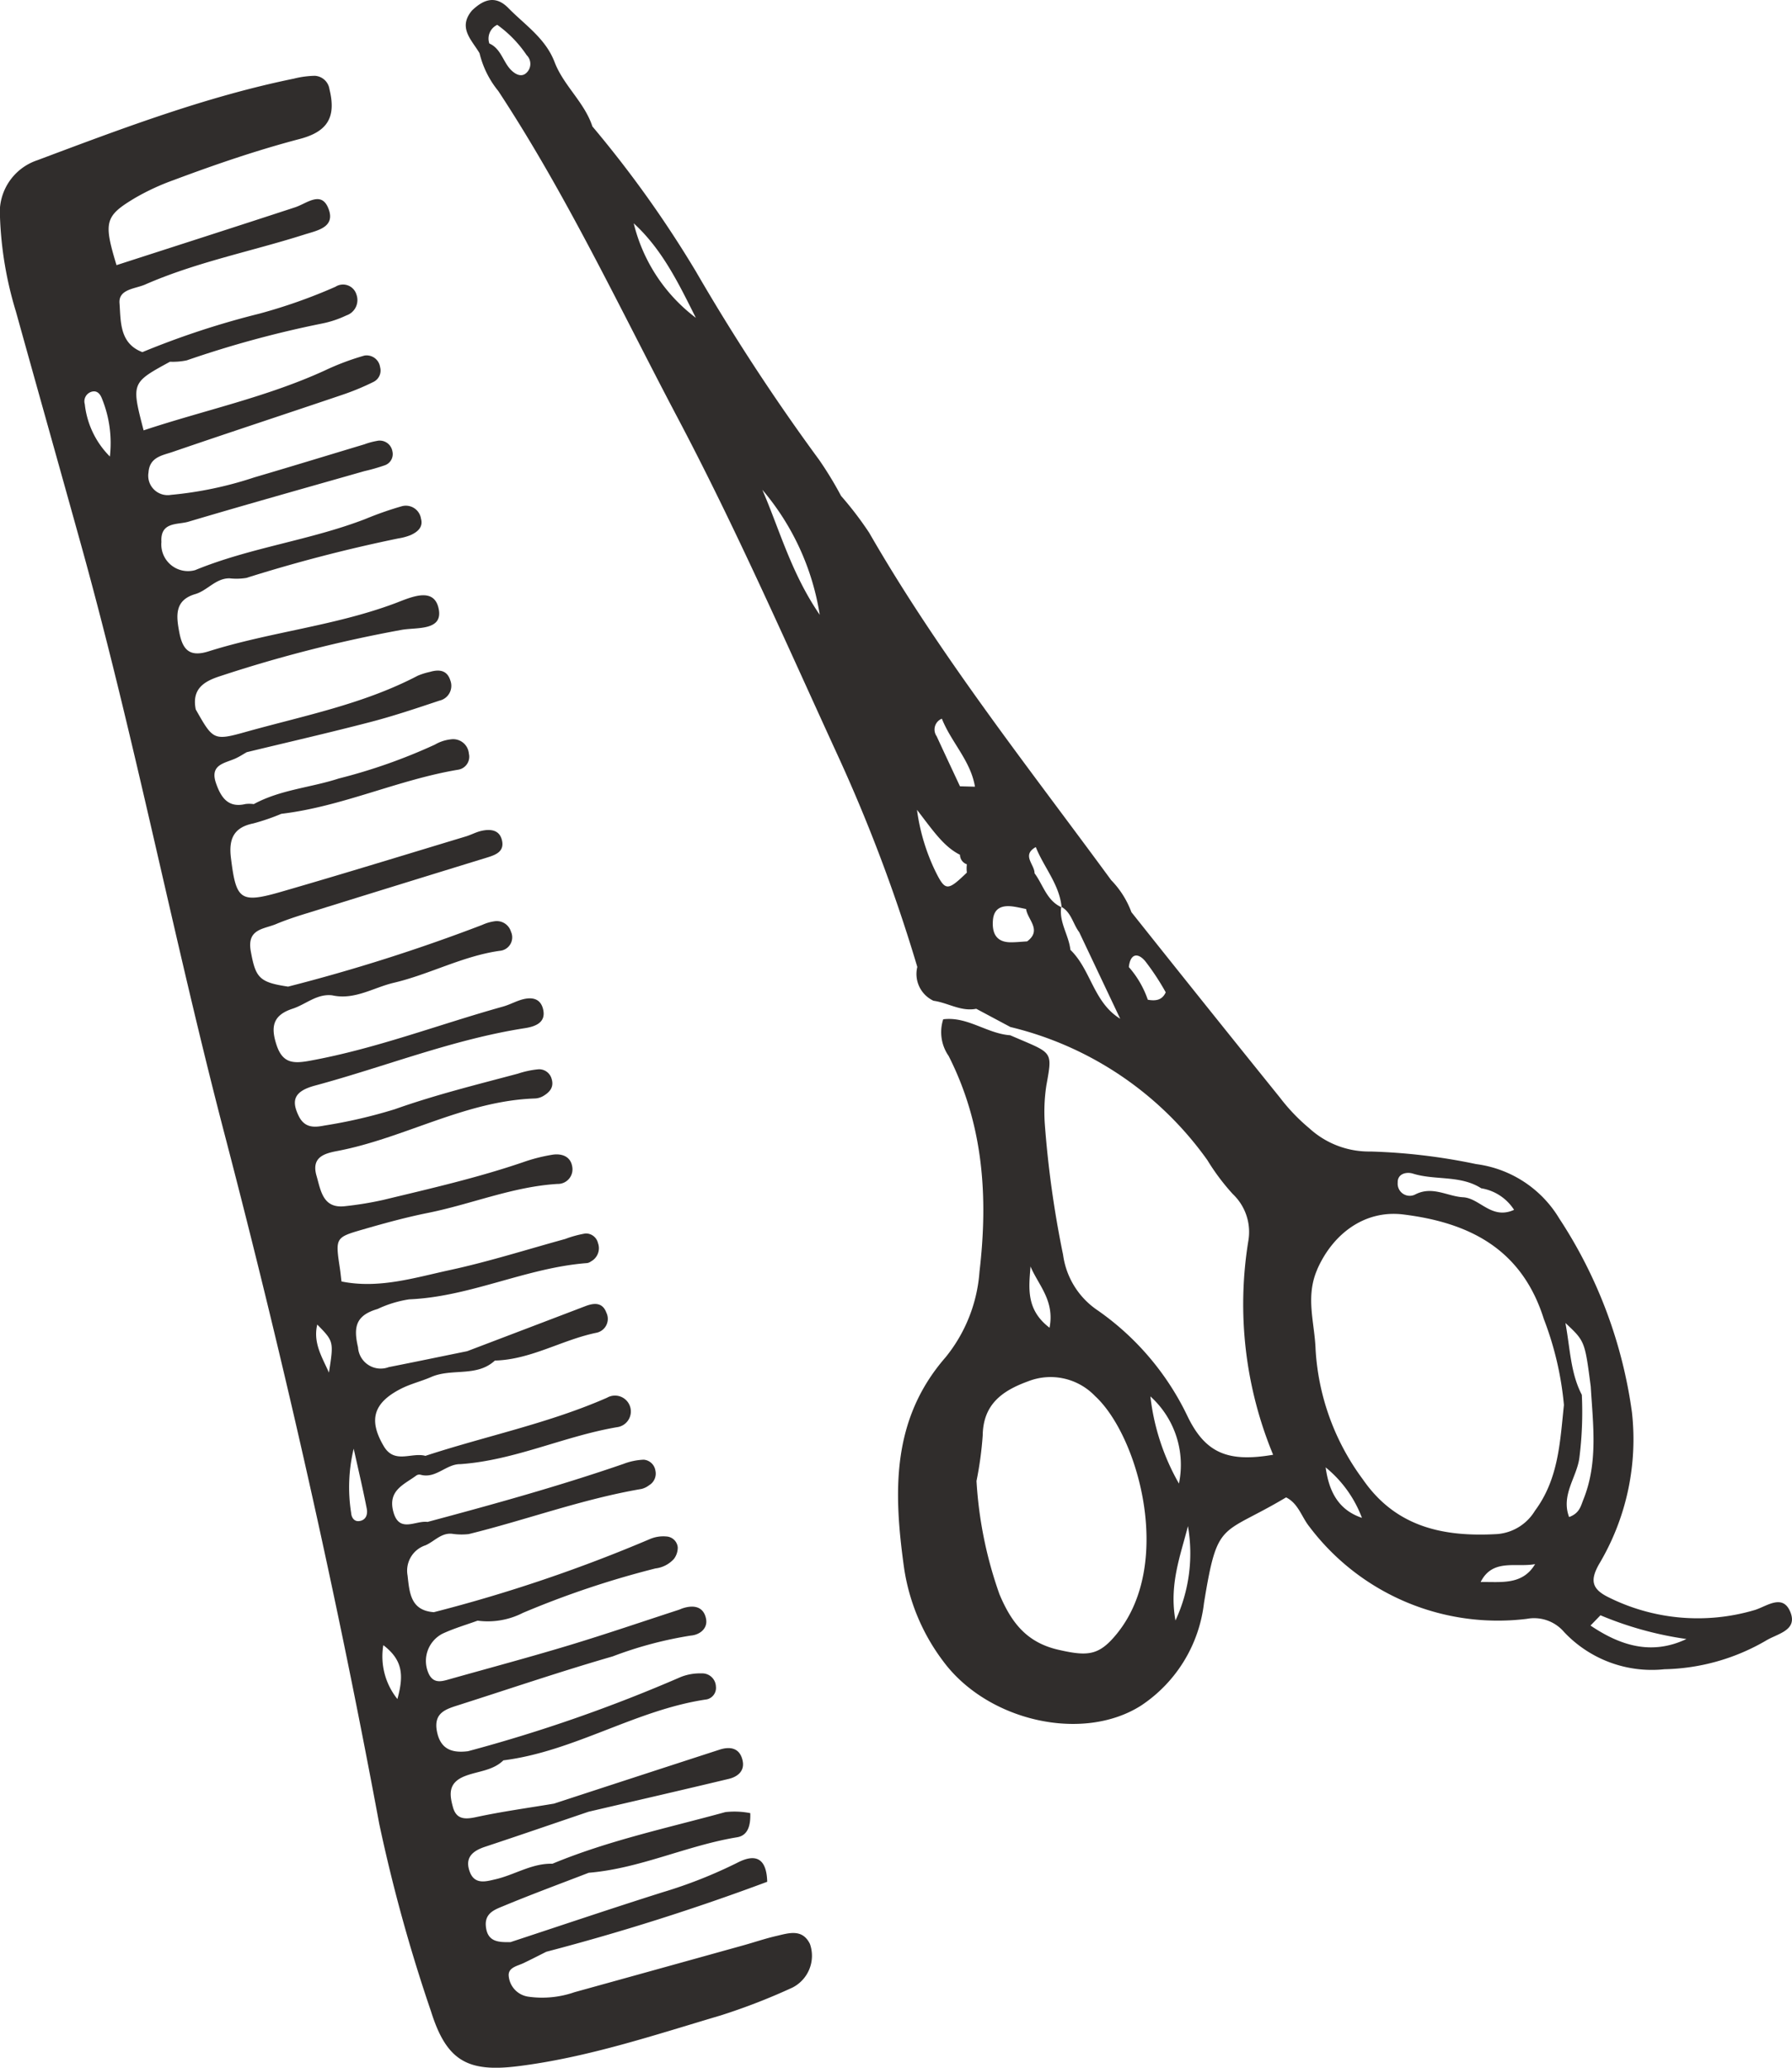
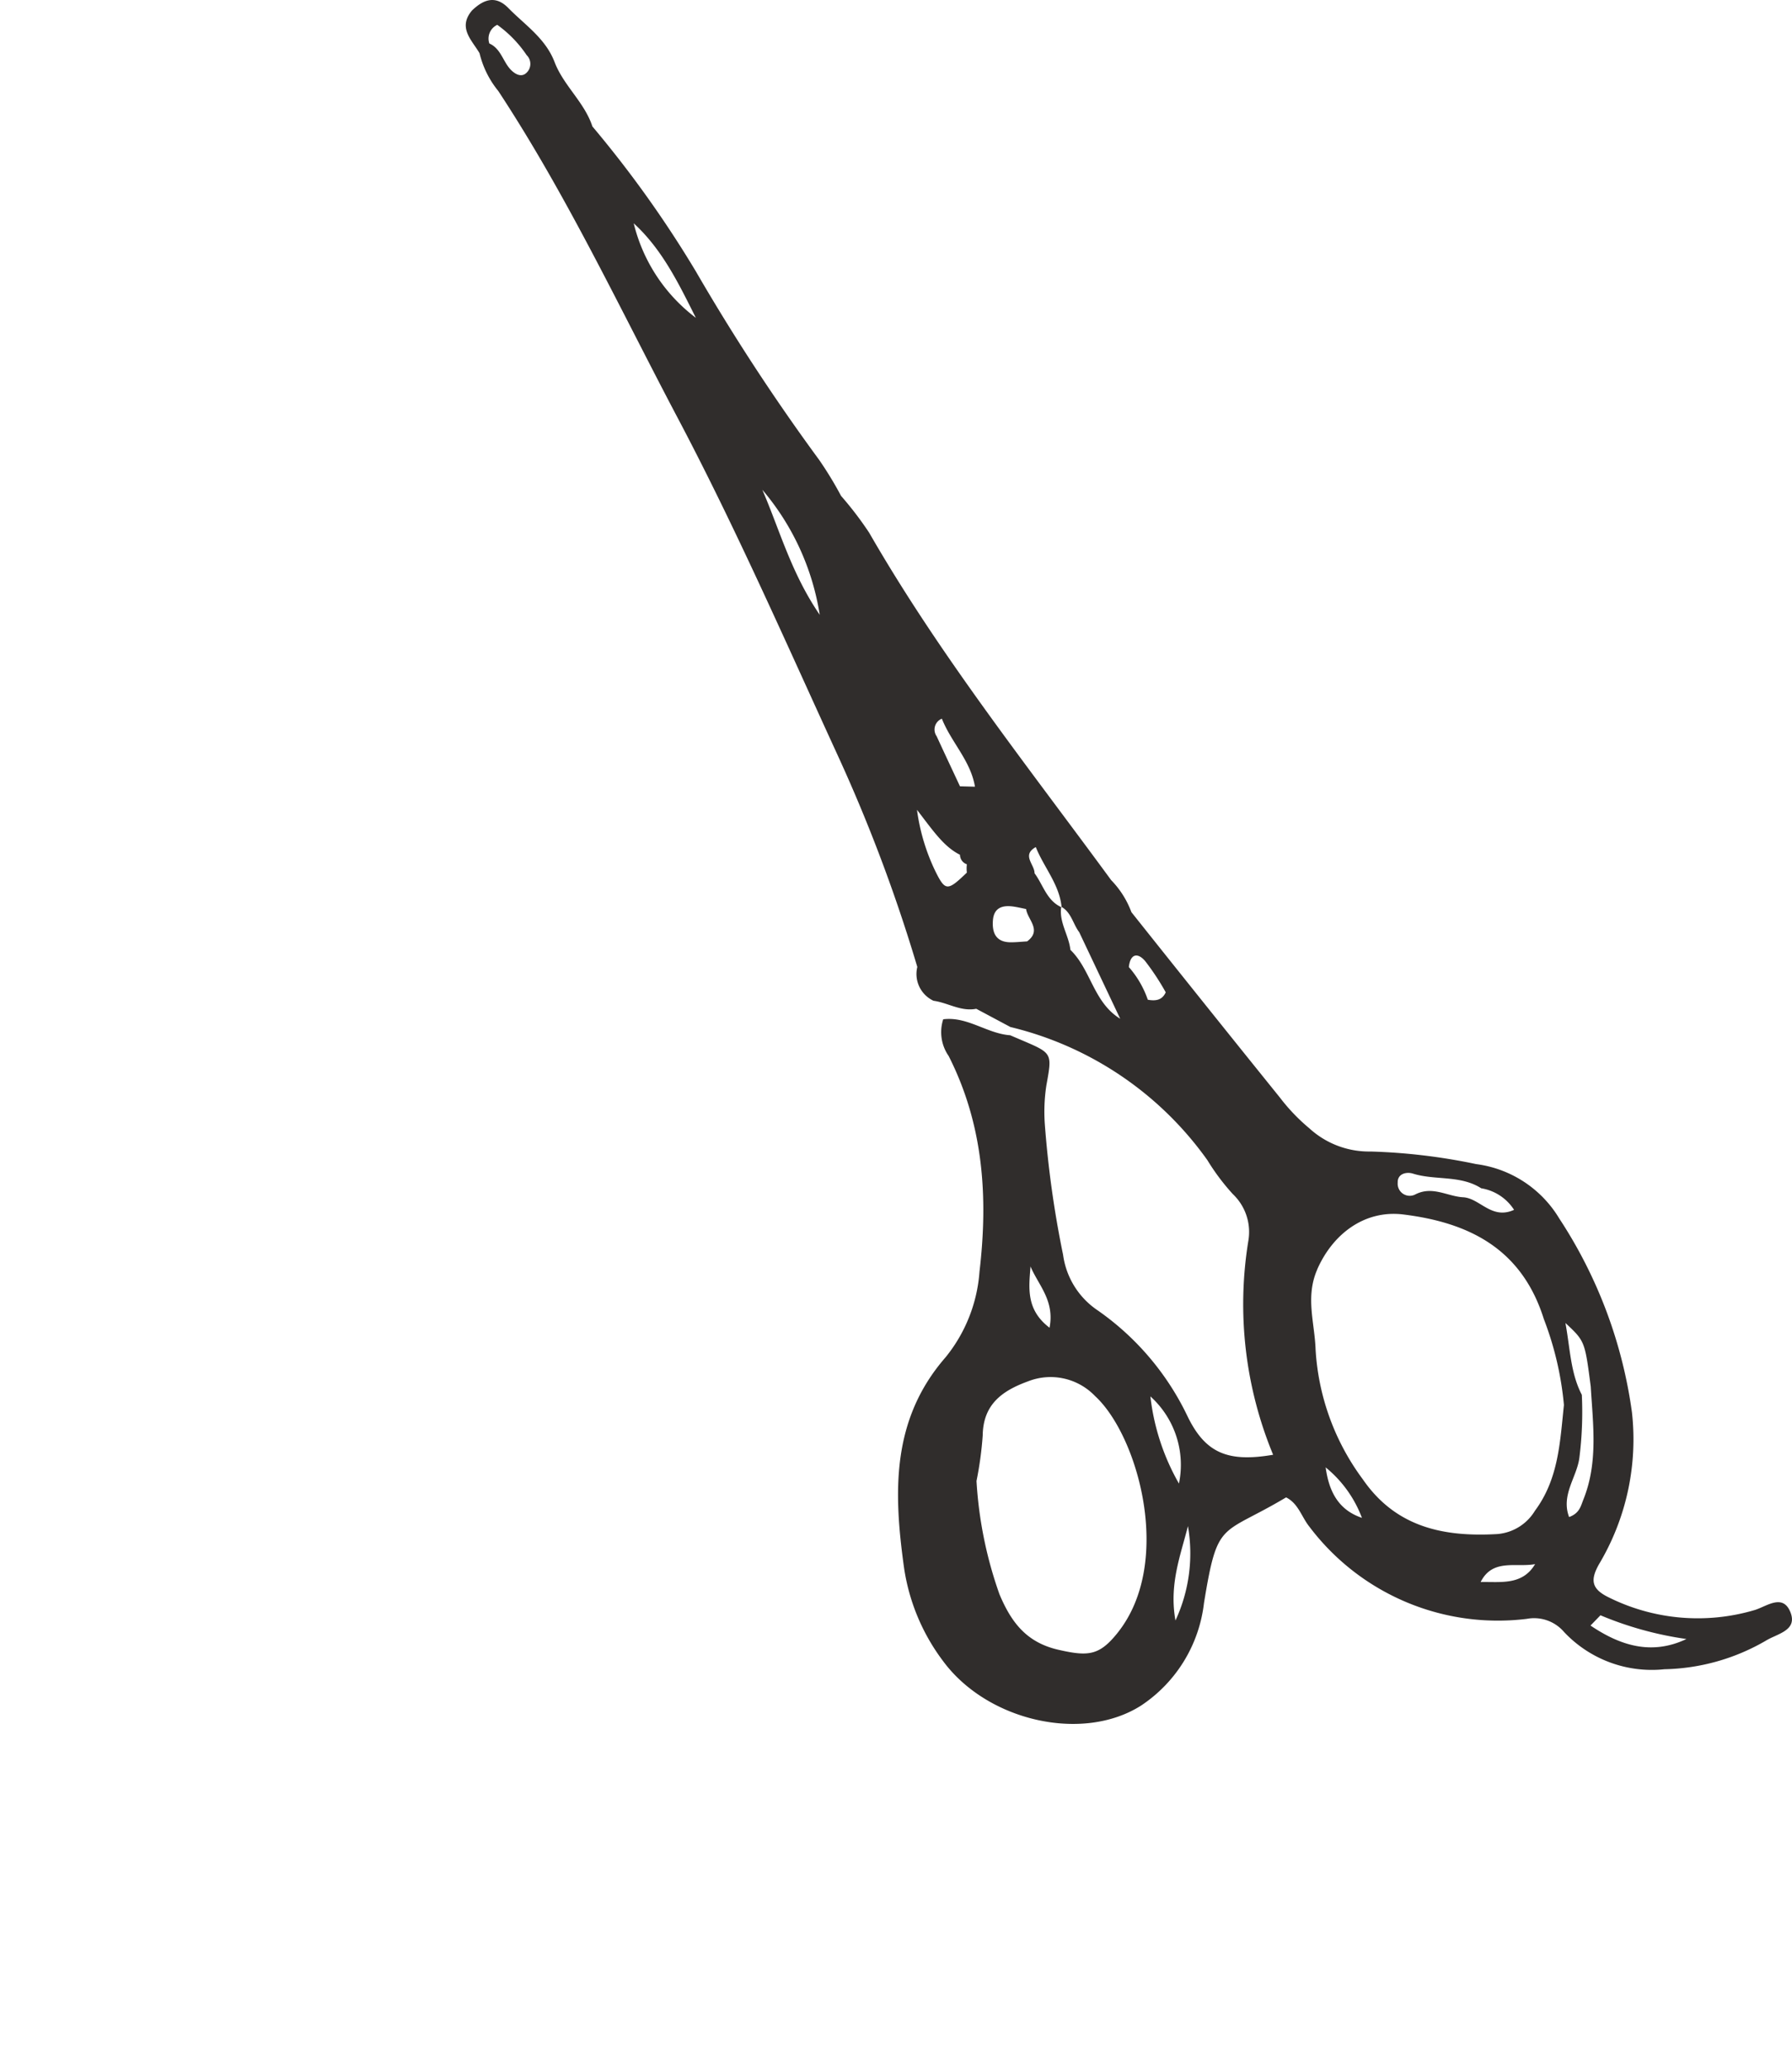
<svg xmlns="http://www.w3.org/2000/svg" id="グループ_5130" data-name="グループ 5130" width="130" height="150" viewBox="0 0 130 150">
  <defs>
    <clipPath id="clip-path">
-       <rect id="長方形_2125" data-name="長方形 2125" width="58.927" height="144.501" fill="none" />
-     </clipPath>
+       </clipPath>
    <clipPath id="clip-path-2">
      <rect id="長方形_2127" data-name="長方形 2127" width="96.211" height="125.058" fill="none" />
    </clipPath>
  </defs>
  <g id="グループ_64" data-name="グループ 64" transform="translate(0 5.499)">
    <g id="グループ_3900" data-name="グループ 3900" clip-path="url(#clip-path)">
      <path id="パス_14566" data-name="パス 14566" d="M1.146,17.071c1.572,5.657,3.166,11.306,4.737,16.962C9.813,48.176,12.588,62.607,16.3,76.813,20.612,93.327,24.384,109.99,27.51,126.8a117.813,117.813,0,0,0,3.765,13.635c1.124,3.577,2.663,4.41,6.3,3.956,5.048-.631,9.861-2.248,14.712-3.686a44.874,44.874,0,0,0,5.209-2.022,2.587,2.587,0,0,0,1.261-3.159c-.554-1.136-1.553-.784-2.446-.578-.805.186-1.591.456-2.388.678q-6.125,1.705-12.253,3.4a7.124,7.124,0,0,1-3.365.32,1.661,1.661,0,0,1-1.4-1.5c-.056-.616.618-.716,1.069-.93.558-.265,1.106-.549,1.658-.825a165.831,165.831,0,0,0,16.025-5.077c-.04-1.55-.7-2.138-2.155-1.388a34.007,34.007,0,0,1-5.415,2.143c-3.7,1.169-7.372,2.412-11.057,3.624-.841.007-1.676.011-1.784-1.159-.09-.978.7-1.219,1.308-1.474,2.034-.845,4.1-1.606,6.157-2.4,3.713-.306,7.112-1.977,10.762-2.575.845-.138.983-.968.955-1.751a5.937,5.937,0,0,0-1.806-.075c-4.208,1.156-8.491,2.061-12.545,3.746-1.492-.041-2.745.809-4.137,1.129-.66.152-1.5.418-1.858-.537-.389-1.047.211-1.526,1.118-1.826,2.506-.83,5-1.691,7.5-2.539,3.389-.791,6.781-1.57,10.167-2.382.641-.154,1.171-.569,1.006-1.325-.2-.923-.9-1.048-1.682-.792q-6,1.948-12,3.911c-1.888.317-3.787.576-5.657.98-.826.179-1.433.16-1.678-.73-.256-.928-.351-1.766.87-2.245.932-.366,2.017-.385,2.793-1.144,5.157-.65,9.624-3.68,14.758-4.423a.855.855,0,0,0,.658-.943.99.99,0,0,0-1.044-.942,3.779,3.779,0,0,0-1.5.259,110.023,110.023,0,0,1-15.435,5.385c-1.154.147-2.017-.126-2.264-1.468-.242-1.321.66-1.584,1.569-1.874,3.726-1.188,7.431-2.452,11.186-3.535a28.324,28.324,0,0,1,5.656-1.509c.642-.048,1.262-.5,1.115-1.227-.182-.9-.915-1.011-1.7-.751-.1.032-.19.08-.288.111-2.642.86-5.272,1.761-7.929,2.565-2.856.863-5.737,1.635-8.609,2.443-.592.167-1.222.4-1.59-.373a2.223,2.223,0,0,1,.987-2.9c.821-.387,1.7-.639,2.558-.952a5.581,5.581,0,0,0,3.284-.563,66.422,66.422,0,0,1,9.617-3.225,2.149,2.149,0,0,0,1.338-.686,1.364,1.364,0,0,0,.281-.846.875.875,0,0,0-.827-.787,2.468,2.468,0,0,0-1.186.185,109.158,109.158,0,0,1-15.681,5.308c-1.677-.123-1.764-1.382-1.907-2.666a1.937,1.937,0,0,1,1.3-2.186c.64-.278,1.133-.911,1.921-.837A4.7,4.7,0,0,0,34,105.79c4.193-1.034,8.264-2.548,12.536-3.275a1.474,1.474,0,0,0,.549-.267.982.982,0,0,0,.461-1.063.935.935,0,0,0-.846-.793,4.633,4.633,0,0,0-1.476.308c-4.676,1.612-9.435,2.93-14.207,4.207-.878-.124-2.094.867-2.5-.807-.367-1.509.834-1.923,1.7-2.571a.384.384,0,0,1,.3-.043c1.108.3,1.851-.785,2.879-.771,3.925-.273,7.513-2.022,11.353-2.679a1.151,1.151,0,1,0-.714-2.138c-4.252,1.866-8.793,2.778-13.174,4.216-1-.278-2.243.621-3.02-.7-1.116-1.892-.761-3.13,1.212-4.151.716-.371,1.522-.56,2.221-.867,1.507-.66,3.309.025,4.627-1.195,2.611-.067,4.861-1.5,7.358-2.015a1.028,1.028,0,0,0,.731-1.457c-.278-.758-.883-.72-1.517-.478q-4.29,1.638-8.583,3.271c-1.9.386-3.792.781-5.69,1.155a1.647,1.647,0,0,1-2.227-1.443c-.342-1.452-.177-2.31,1.42-2.774a8.235,8.235,0,0,1,2.292-.7c4.441-.185,8.5-2.3,12.914-2.631a.663.663,0,0,0,.276-.122,1.086,1.086,0,0,0,.506-1.325.9.9,0,0,0-.913-.7,7.887,7.887,0,0,0-1.469.4c-2.772.762-5.522,1.637-8.326,2.246-2.59.56-5.186,1.386-7.9.835-.038-.313-.068-.625-.114-.937-.333-2.219-.343-2.252,1.623-2.822,1.587-.46,3.187-.9,4.8-1.222,3.134-.634,6.129-1.9,9.363-2.094a1.059,1.059,0,0,0,1.064-1.271c-.127-.75-.783-.949-1.436-.848a12.284,12.284,0,0,0-2.1.534c-3.334,1.141-6.762,1.922-10.178,2.746A24.6,24.6,0,0,1,25.049,82c-1.623.2-1.773-1.115-2.086-2.2-.384-1.326.516-1.616,1.5-1.8,4.868-.926,9.276-3.642,14.339-3.811a1.329,1.329,0,0,0,.591-.169c.471-.274.816-.64.623-1.26a.941.941,0,0,0-.935-.69,6.635,6.635,0,0,0-1.5.315c-2.993.8-6,1.539-8.932,2.581a36.335,36.335,0,0,1-5.125,1.188c-.7.138-1.414.194-1.848-.683-.564-1.143-.341-1.809,1.172-2.217,5.082-1.37,10-3.353,15.233-4.167.748-.117,1.536-.4,1.323-1.35-.207-.925-.991-.926-1.754-.656-.39.139-.764.33-1.16.441-4.677,1.305-9.228,3.061-14.028,3.932-1.183.215-1.96.189-2.4-1.146s-.26-2.166,1.167-2.633c.958-.313,1.761-1.1,2.87-.97,1.623.361,2.989-.562,4.471-.911,2.605-.614,5-1.94,7.676-2.317a.98.98,0,0,0,.823-1.386,1.075,1.075,0,0,0-1.2-.757,3.21,3.21,0,0,0-.88.26A127.446,127.446,0,0,1,20.9,66.074c-2.1-.313-2.358-.641-2.708-2.573-.294-1.626.952-1.593,1.834-1.964.665-.279,1.353-.509,2.043-.724q6.644-2.067,13.294-4.112c.629-.194,1.237-.442,1.053-1.239-.179-.77-.839-.831-1.482-.689-.4.088-.771.3-1.165.414-4.445,1.342-8.883,2.711-13.343,4-3.009.87-3.295.607-3.673-2.449-.17-1.375.2-2.211,1.614-2.5a15.816,15.816,0,0,0,2.043-.7c4.408-.522,8.471-2.474,12.831-3.2a.954.954,0,0,0,.773-1.169,1.143,1.143,0,0,0-1.306-1.033,2.905,2.905,0,0,0-1.158.382,40.142,40.142,0,0,1-6.973,2.458c-2.043.666-4.238.808-6.166,1.858a2.343,2.343,0,0,0-.6-.007c-1.272.306-1.787-.492-2.14-1.507-.478-1.379.659-1.446,1.438-1.809.273-.126.528-.294.79-.443,2.99-.725,5.99-1.412,8.967-2.187,1.691-.439,3.353-1,5.012-1.553a1.1,1.1,0,0,0,.793-1.461c-.236-.768-.831-.816-1.49-.622a4.843,4.843,0,0,0-.882.278c-3.964,2.075-8.323,2.91-12.563,4.1-2.255.632-2.3.516-3.535-1.655-.3-1.486.586-2.04,1.781-2.421a98,98,0,0,1,13.178-3.358c1.09-.188,3.056.091,2.646-1.6-.378-1.566-2.1-.711-3.205-.3-4.379,1.627-9.047,2.068-13.475,3.465-1.4.442-1.884-.15-2.119-1.381-.229-1.2-.354-2.331,1.163-2.776.881-.259,1.483-1.154,2.487-1.142a4.491,4.491,0,0,0,1.212-.029,110.919,110.919,0,0,1,11.038-2.868,3.943,3.943,0,0,0,.89-.243c.49-.224.917-.569.744-1.187a1.11,1.11,0,0,0-1.4-.9,24.23,24.23,0,0,0-2.615.915c-4.03,1.56-8.364,2.071-12.368,3.717a1.936,1.936,0,0,1-2.448-2.042c-.089-1.484,1.171-1.237,1.95-1.468,4.248-1.261,8.516-2.456,12.777-3.672a13.783,13.783,0,0,0,1.481-.425.857.857,0,0,0,.551-1,.934.934,0,0,0-1.147-.762,5.072,5.072,0,0,0-.888.243c-2.664.8-5.324,1.617-7.992,2.4A26.949,26.949,0,0,1,12.406,30.4a1.41,1.41,0,0,1-1.633-1.625c.078-1.125,1.013-1.236,1.745-1.488,4.1-1.407,8.213-2.755,12.316-4.145a18.146,18.146,0,0,0,2.278-.945.918.918,0,0,0,.461-1.067.986.986,0,0,0-1.137-.834,18.535,18.535,0,0,0-2.874,1.082c-4.233,1.938-8.758,2.886-13.144,4.343-.895-3.449-.895-3.449,1.914-4.979a4.849,4.849,0,0,0,1.218-.1,75.9,75.9,0,0,1,9.823-2.673,7.482,7.482,0,0,0,1.753-.586,1.174,1.174,0,0,0,.731-1.517,1.014,1.014,0,0,0-1.521-.562,38.812,38.812,0,0,1-5.525,1.952,60.469,60.469,0,0,0-8.481,2.79c-1.675-.632-1.561-2.24-1.66-3.555-.077-1.02,1.138-1.034,1.855-1.347,3.716-1.629,7.695-2.4,11.536-3.622.94-.3,2.339-.522,1.744-1.942-.523-1.247-1.559-.314-2.4-.039-4.313,1.414-8.635,2.8-12.953,4.195-.948-3.13-.849-3.558,1.326-4.863a16.969,16.969,0,0,1,2.811-1.305C15.6,6.44,18.632,5.4,21.738,4.584,23.8,4.043,24.392,2.972,23.9.973A1.133,1.133,0,0,0,22.834,0a6.785,6.785,0,0,0-1.52.207c-6.4,1.309-12.5,3.627-18.6,5.916A3.985,3.985,0,0,0,0,10.265a26.658,26.658,0,0,0,1.145,6.806m26.663,96.776c1.428,1.09,1.489,2.2,1.022,3.908a4.933,4.933,0,0,1-1.022-3.908m-1.2-9.893c.077.4-.053.839-.565.893-.375.04-.551-.3-.568-.586a11.961,11.961,0,0,1,.183-4.665c.4,1.789.7,3.067.95,4.358M23.015,90.589c1.2,1.225,1.2,1.225.848,3.485-.483-1.1-1.168-2.145-.848-3.485M6.73,22.9c.353-.055.551.218.662.507a8.575,8.575,0,0,1,.58,4.212,6.332,6.332,0,0,1-1.821-3.8A.725.725,0,0,1,6.73,22.9" transform="translate(0 0)" fill="#302d2c" />
    </g>
  </g>
  <g id="グループ_66" data-name="グループ 66" transform="translate(33.789 0)">
    <g id="グループ_3904" data-name="グループ 3904" clip-path="url(#clip-path-2)">
      <path id="パス_14568" data-name="パス 14568" d="M84.566,94.568c.013.006.022.014.034.019,0-.01,0-.019-.005-.029s-.018-.013-.028-.019c0,.01,0,.019,0,.029" transform="translate(-41.372 -28.76)" fill="#302d2c" />
      <path id="パス_14569" data-name="パス 14569" d="M1,3.86A6.872,6.872,0,0,0,2.359,6.6C7.342,14.174,11.183,22.38,15.4,30.366s7.853,16.3,11.629,24.528a116.5,116.5,0,0,1,5.729,15.252A2.144,2.144,0,0,0,33.934,72.6c1.042.14,1.986.8,3.1.581l2.478,1.323A24.582,24.582,0,0,1,53.8,84.16a15.982,15.982,0,0,0,1.847,2.463,3.789,3.789,0,0,1,1.123,3.41,28.547,28.547,0,0,0,1.8,15.5c-3.261.56-4.892-.11-6.182-2.734a19.724,19.724,0,0,0-6.526-7.727,5.79,5.79,0,0,1-2.529-4.045,74.448,74.448,0,0,1-1.327-9.5,12.681,12.681,0,0,1,.112-2.773c.422-2.346.464-2.338-1.769-3.288l-.855-.365c-1.683-.118-3.094-1.379-4.857-1.158a3.027,3.027,0,0,0,.394,2.661c2.519,4.968,2.878,10.2,2.238,15.649a11.113,11.113,0,0,1-2.462,6.211c-3.958,4.542-3.765,9.83-3.016,15.234a14.818,14.818,0,0,0,2.829,6.793c3.22,4.375,10.136,5.934,14.371,3.237a10.348,10.348,0,0,0,4.563-7.433c1-6.119,1.2-4.831,5.957-7.669.894.442,1.123,1.425,1.694,2.131a17.129,17.129,0,0,0,15.773,6.68,2.857,2.857,0,0,1,2.7.956,8.738,8.738,0,0,0,7.28,2.7,15.22,15.22,0,0,0,7.36-2.074c.825-.508,2.3-.729,1.786-2.048-.563-1.435-1.786-.389-2.668-.153a14.511,14.511,0,0,1-10.537-.947c-1.2-.59-1.359-1.218-.68-2.409a17.676,17.676,0,0,0,2.383-11,33.975,33.975,0,0,0-5.277-14.073A8.269,8.269,0,0,0,73.3,84.448a42.952,42.952,0,0,0-7.659-.913A6.413,6.413,0,0,1,61.2,81.854a13.735,13.735,0,0,1-2.133-2.227Q53.656,72.918,48.289,66.17a6.618,6.618,0,0,0-1.467-2.321c-6.055-8.26-12.432-16.292-17.554-25.2a25.022,25.022,0,0,0-2.042-2.675,26.132,26.132,0,0,0-1.592-2.617A150.681,150.681,0,0,1,16.694,19.69,80.836,80.836,0,0,0,9.188,9.174C8.612,7.418,7.094,6.206,6.447,4.51,5.787,2.783,4.305,1.821,3.1.593,2.158-.375,1.284-.04.447.767-.595,2.017.438,2.9,1,3.86M42.35,96.318c-1.721-1.311-1.5-2.893-1.379-4.443.558,1.338,1.766,2.471,1.379,4.443m4.934,22.138c-1.325,1.654-2.125,1.72-4.3,1.222-2.319-.533-3.413-2-4.265-4.021a29.67,29.67,0,0,1-1.667-8.221,25.78,25.78,0,0,0,.45-3.3c.031-2.266,1.418-3.249,3.3-3.933a4.466,4.466,0,0,1,4.849,1.071c3.115,2.854,5.725,12.074,1.628,17.187M49.667,101.3a6.686,6.686,0,0,1,2.071,6.322,16.469,16.469,0,0,1-2.071-6.322m1.819,16.256c-.471-2.606.363-4.706.905-6.845a11.55,11.55,0,0,1-.905,6.845m10.895-11.107a8.624,8.624,0,0,1,2.632,3.661c-1.741-.582-2.4-1.967-2.632-3.661m11.245,8.318c.861-1.727,2.574-1.04,3.95-1.3-.93,1.561-2.5,1.268-3.95,1.3M88.556,118.9c-2.532,1.2-4.8.482-6.961-.977l.722-.745a25.154,25.154,0,0,0,6.238,1.722m-6.944-18.324c.164,2.756.546,5.526-.531,8.2-.187.466-.274,1-1.039,1.275-.6-1.593.547-2.873.742-4.266a26.452,26.452,0,0,0,.182-4.6c-.818-1.573-.84-3.3-1.189-5.21,1.408,1.316,1.408,1.316,1.834,4.6m-12.9-15.438c1.624.507,3.441.094,4.958,1.066a3.493,3.493,0,0,1,2.381,1.563c-1.617.741-2.474-.828-3.668-.91-1.167-.056-2.254-.862-3.521-.195a.875.875,0,0,1-1.251-.866c-.024-.657.636-.8,1.1-.658M61.759,92.11c1.133-2.6,3.449-4.353,6.253-4.008,4.8.59,8.609,2.509,10.2,7.595a23.117,23.117,0,0,1,1.454,6.225c-.285,2.7-.388,5.366-2.1,7.67a3.516,3.516,0,0,1-2.745,1.695c-3.877.221-7.341-.489-9.742-3.969a17.5,17.5,0,0,1-3.429-9.436c-.066-1.918-.747-3.794.114-5.772M32.741,58.755c1.223,1.594,1.95,2.666,3.113,3.255a.735.735,0,0,0,.5.69,2.376,2.376,0,0,0,0,.6c-1.4,1.348-1.562,1.36-2.275-.075a14.652,14.652,0,0,1-1.343-4.47m7.988,9.537c-.4.023-.8.068-1.2.065-1.085-.006-1.355-.719-1.279-1.614.078-.923.729-1.094,1.517-.973.3.046.591.115.887.174.108.78,1.173,1.529.076,2.348m8.536,1.394a17.891,17.891,0,0,1,1.518,2.3c-.264.589-.752.636-1.3.538a7.065,7.065,0,0,0-1.375-2.369c.091-.9.585-1.107,1.157-.465M44.51,67.639l2.967,6.266c-1.949-1.2-2.113-3.549-3.614-5-.111-1.055-.826-1.982-.668-3.1-1.058-.489-1.309-1.62-1.932-2.455.011-.633-.962-1.314.09-1.9.584,1.465,1.707,2.7,1.872,4.343.716.412.828,1.248,1.286,1.841M36.94,57.07l-1.087-.029c-.564-1.209-1.133-2.415-1.69-3.628a.847.847,0,0,1,.377-1.277c.674,1.707,2.089,3.052,2.4,4.933M21.513,35.527A18.38,18.38,0,0,1,25.679,44.6c-2.064-3.015-2.9-6.142-4.165-9.074M16.7,23.062A12.2,12.2,0,0,1,12.185,16.2c2.084,1.908,3.275,4.4,4.512,6.866M4.418,4a.888.888,0,0,1-.1,1.355c-.37.254-.8-.024-1.079-.325-.547-.592-.7-1.509-1.528-1.875a1.1,1.1,0,0,1,.575-1.353A8.612,8.612,0,0,1,4.418,4" transform="translate(-0.001 0)" fill="#302d2c" />
    </g>
  </g>
</svg>